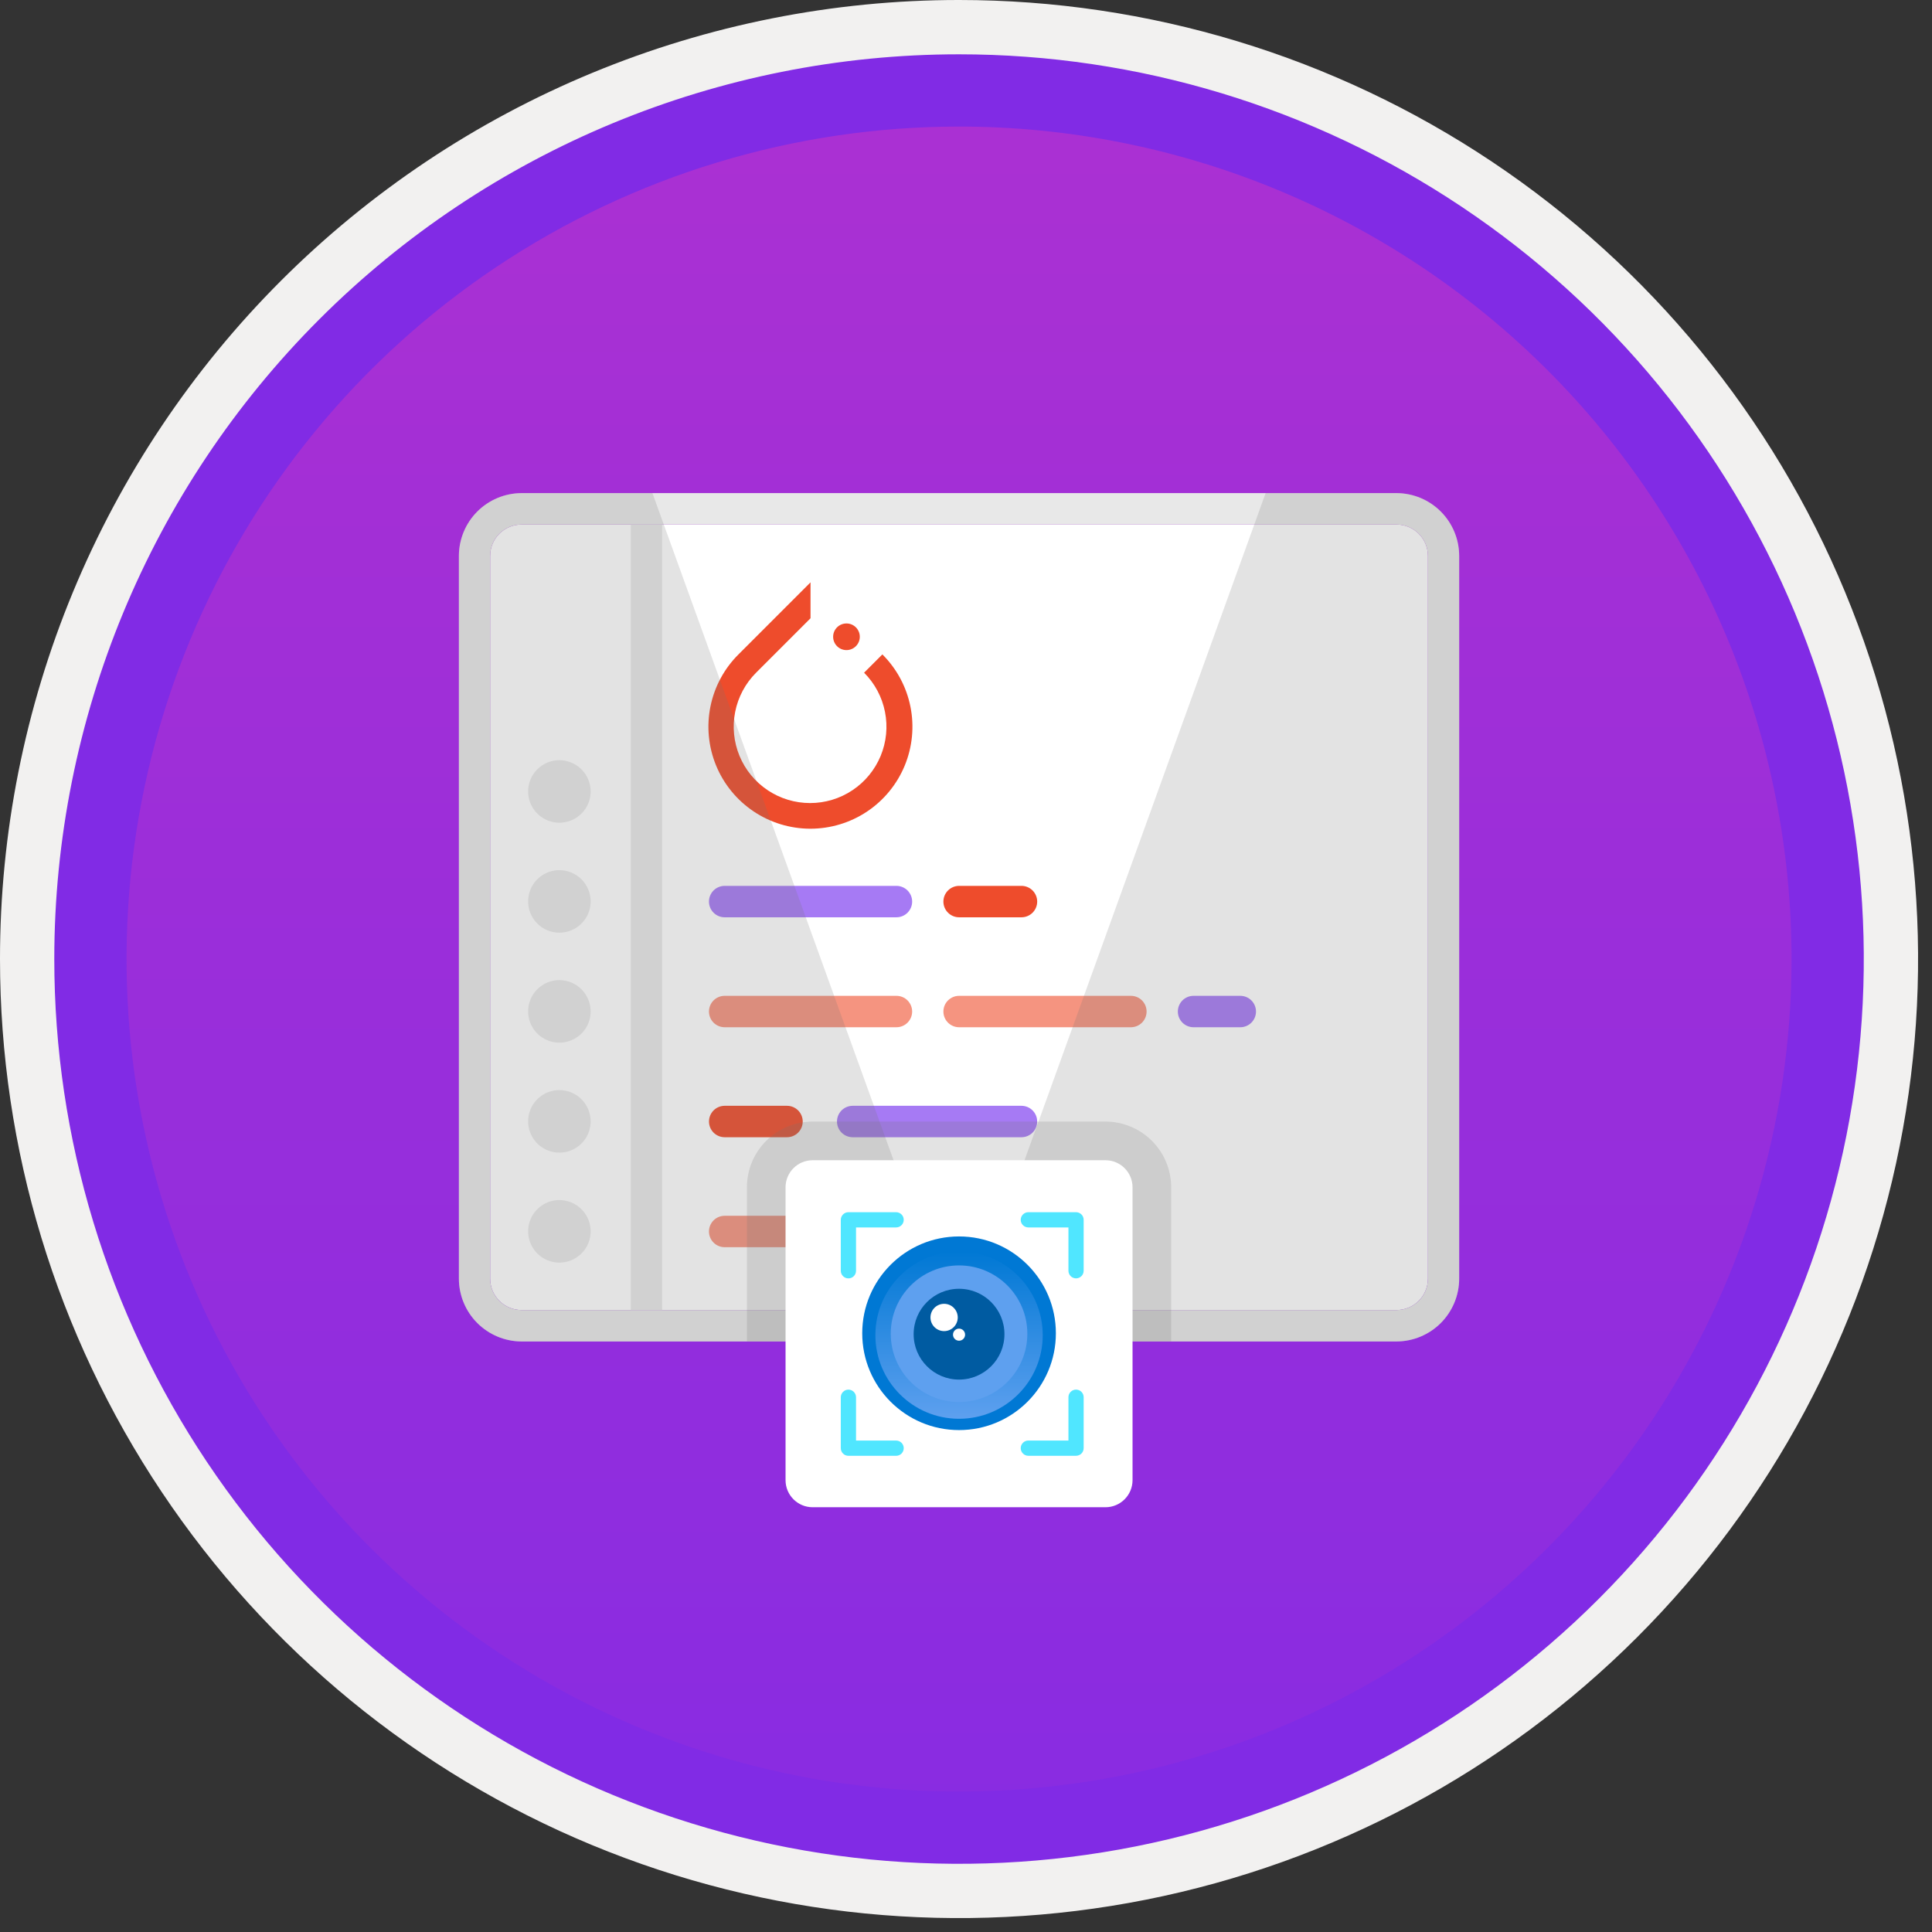
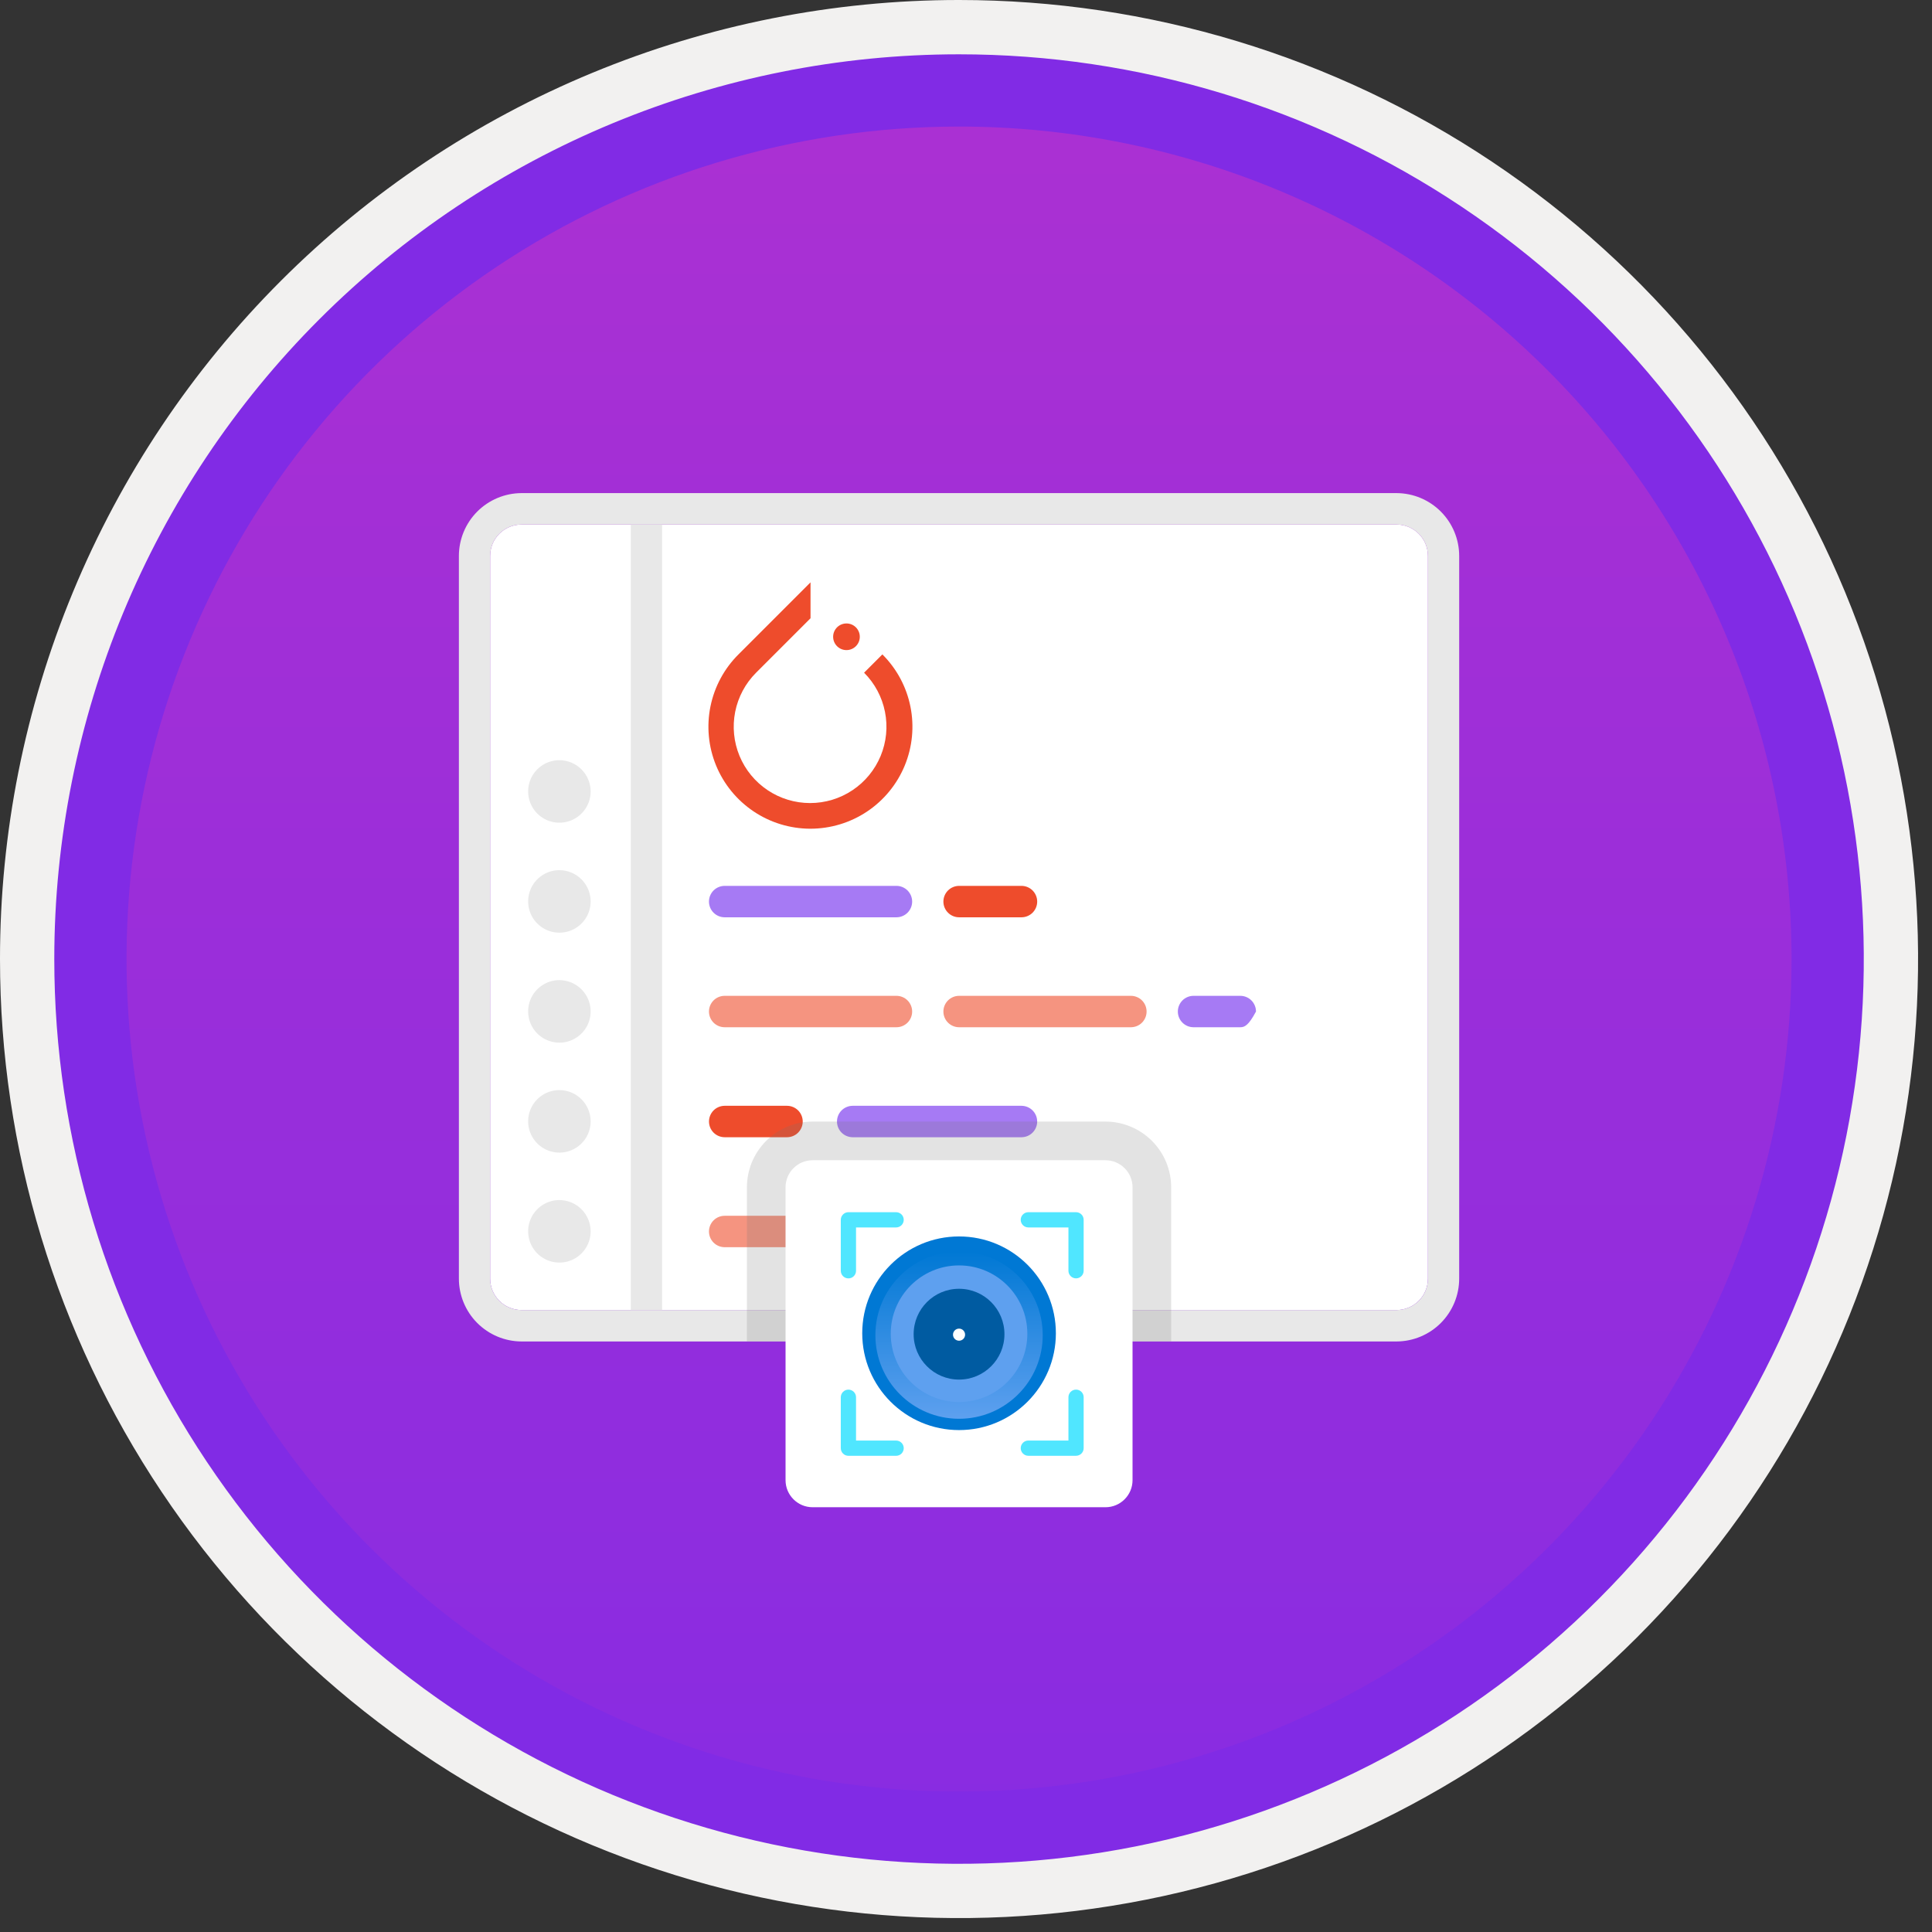
<svg xmlns="http://www.w3.org/2000/svg" width="100" height="100" viewBox="0 0 100 100" fill="none">
  <rect x="0" y="0" width="100" height="100" fill="#333333" stroke="none" />
  <g clip-path="url(#clip0)">
    <path d="M49.64 96.45C40.382 96.45 31.332 93.705 23.634 88.561C15.936 83.418 9.936 76.107 6.393 67.553C2.85 59 1.923 49.588 3.73 40.508C5.536 31.428 9.994 23.087 16.54 16.54C23.087 9.994 31.428 5.536 40.508 3.73C49.588 1.923 59 2.85 67.553 6.393C76.107 9.936 83.418 15.936 88.561 23.634C93.705 31.332 96.45 40.382 96.45 49.64C96.451 55.787 95.24 61.875 92.888 67.554C90.535 73.234 87.088 78.394 82.741 82.741C78.394 87.088 73.234 90.535 67.554 92.888C61.875 95.24 55.787 96.451 49.64 96.45V96.45Z" fill="url(#paint0_linear)" />
    <path fill-rule="evenodd" clip-rule="evenodd" d="M95.54 49.64C95.54 58.718 92.848 67.593 87.805 75.141C82.761 82.689 75.592 88.572 67.205 92.046C58.818 95.52 49.589 96.429 40.685 94.658C31.782 92.887 23.603 88.515 17.184 82.096C10.765 75.677 6.393 67.498 4.622 58.595C2.851 49.691 3.76 40.462 7.234 32.075C10.708 23.688 16.591 16.519 24.139 11.476C31.688 6.432 40.562 3.74 49.64 3.74C55.668 3.74 61.636 4.927 67.205 7.234C72.774 9.541 77.834 12.921 82.096 17.184C86.359 21.446 89.739 26.506 92.046 32.075C94.353 37.644 95.54 43.612 95.54 49.64V49.64ZM49.64 3.62732e-07C59.458 3.62732e-07 69.055 2.911 77.219 8.366C85.382 13.82 91.744 21.573 95.501 30.644C99.258 39.714 100.242 49.695 98.326 59.324C96.411 68.954 91.683 77.799 84.741 84.741C77.799 91.683 68.954 96.411 59.324 98.326C49.695 100.242 39.714 99.258 30.644 95.501C21.573 91.744 13.82 85.382 8.366 77.219C2.911 69.055 3.62732e-07 59.458 3.62732e-07 49.64C-0.001 43.121 1.283 36.666 3.777 30.643C6.271 24.62 9.928 19.147 14.537 14.537C19.147 9.928 24.62 6.271 30.643 3.777C36.666 1.283 43.121 -0.001 49.64 3.62732e-07V3.62732e-07Z" fill="#F2F1F0" />
    <path fill-rule="evenodd" clip-rule="evenodd" d="M92.73 49.641C92.73 58.163 90.202 66.494 85.468 73.58C80.733 80.666 74.003 86.189 66.129 89.451C58.256 92.712 49.592 93.565 41.233 91.903C32.874 90.24 25.197 86.136 19.17 80.11C13.144 74.084 9.04 66.406 7.378 58.047C5.715 49.688 6.568 41.024 9.83 33.151C13.091 25.277 18.614 18.547 25.7 13.813C32.786 9.078 41.117 6.551 49.64 6.551C55.298 6.55 60.902 7.665 66.13 9.83C71.358 11.995 76.108 15.169 80.11 19.171C84.111 23.172 87.285 27.922 89.45 33.15C91.616 38.378 92.73 43.982 92.73 49.641V49.641ZM49.64 2.811C58.902 2.811 67.956 5.557 75.657 10.703C83.358 15.849 89.36 23.162 92.905 31.72C96.449 40.277 97.377 49.693 95.57 58.777C93.763 67.861 89.303 76.205 82.753 82.754C76.204 89.304 67.86 93.764 58.776 95.571C49.691 97.378 40.276 96.45 31.718 92.906C23.161 89.361 15.848 83.359 10.702 75.658C5.556 67.957 2.81 58.903 2.81 49.641C2.811 37.221 7.745 25.31 16.527 16.528C25.309 7.746 37.22 2.812 49.64 2.811V2.811Z" fill="#812BE5" />
    <path fill-rule="evenodd" clip-rule="evenodd" d="M72.291 27.149H26.988C26.558 27.151 26.146 27.323 25.843 27.628C25.539 27.933 25.369 28.346 25.37 28.776V66.181C25.37 66.611 25.54 67.023 25.843 67.328C26.146 67.633 26.558 67.805 26.988 67.807H72.291C72.721 67.805 73.133 67.633 73.436 67.328C73.739 67.023 73.909 66.611 73.909 66.181V28.776C73.909 28.346 73.74 27.933 73.436 27.628C73.133 27.323 72.721 27.151 72.291 27.149V27.149Z" fill="white" />
    <path fill-rule="evenodd" clip-rule="evenodd" d="M72.291 25.523H26.988C26.128 25.528 25.306 25.873 24.699 26.482C24.093 27.092 23.753 27.916 23.752 28.776V66.181C23.753 67.041 24.093 67.865 24.699 68.475C25.306 69.084 26.128 69.429 26.988 69.434H72.291C73.151 69.429 73.974 69.084 74.58 68.475C75.186 67.865 75.527 67.041 75.527 66.181V28.776C75.527 27.916 75.186 27.092 74.58 26.482C73.974 25.873 73.151 25.528 72.291 25.523V25.523ZM72.291 27.15C72.721 27.151 73.133 27.324 73.436 27.628C73.74 27.933 73.909 28.346 73.909 28.776V66.181C73.909 66.611 73.739 67.024 73.436 67.329C73.133 67.633 72.721 67.805 72.291 67.807H26.988C26.558 67.806 26.146 67.633 25.843 67.329C25.54 67.024 25.37 66.611 25.37 66.181V28.776C25.369 28.346 25.539 27.933 25.843 27.628C26.146 27.323 26.558 27.151 26.988 27.15H72.291Z" fill="#E8E8E8" />
    <path fill-rule="evenodd" clip-rule="evenodd" d="M32.651 67.807H34.269V27.149H32.651V67.807Z" fill="#E8E8E8" />
    <path fill-rule="evenodd" clip-rule="evenodd" d="M30.572 40.973C30.57 41.293 30.474 41.605 30.295 41.87C30.117 42.135 29.863 42.341 29.568 42.462C29.272 42.583 28.947 42.614 28.633 42.551C28.32 42.487 28.033 42.332 27.807 42.106C27.582 41.879 27.428 41.591 27.367 41.277C27.305 40.964 27.337 40.639 27.46 40.344C27.583 40.048 27.79 39.796 28.056 39.619C28.322 39.441 28.635 39.347 28.954 39.347C29.384 39.348 29.796 39.52 30.1 39.825C30.403 40.13 30.573 40.543 30.572 40.973V40.973Z" fill="#E8E8E8" />
    <path fill-rule="evenodd" clip-rule="evenodd" d="M30.572 46.665C30.57 46.985 30.474 47.297 30.296 47.562C30.117 47.827 29.863 48.033 29.568 48.154C29.272 48.276 28.947 48.306 28.633 48.243C28.32 48.18 28.033 48.025 27.807 47.798C27.582 47.572 27.428 47.283 27.367 46.97C27.305 46.656 27.337 46.331 27.46 46.036C27.583 45.741 27.79 45.489 28.056 45.311C28.322 45.134 28.635 45.039 28.954 45.039C29.384 45.04 29.796 45.212 30.1 45.517C30.403 45.822 30.573 46.235 30.572 46.665V46.665Z" fill="#E8E8E8" />
    <path fill-rule="evenodd" clip-rule="evenodd" d="M30.572 52.358C30.57 52.677 30.474 52.989 30.296 53.254C30.117 53.519 29.863 53.725 29.568 53.847C29.272 53.968 28.947 53.999 28.634 53.935C28.32 53.872 28.033 53.717 27.807 53.491C27.582 53.264 27.428 52.976 27.367 52.662C27.305 52.348 27.337 52.023 27.46 51.728C27.583 51.433 27.79 51.181 28.056 51.004C28.322 50.826 28.635 50.731 28.954 50.731C29.384 50.733 29.796 50.905 30.1 51.21C30.403 51.515 30.573 51.928 30.572 52.358V52.358Z" fill="#E8E8E8" />
    <path fill-rule="evenodd" clip-rule="evenodd" d="M30.572 58.049C30.57 58.369 30.474 58.681 30.296 58.946C30.117 59.211 29.863 59.417 29.568 59.538C29.272 59.659 28.947 59.69 28.634 59.627C28.32 59.563 28.033 59.409 27.807 59.182C27.582 58.955 27.428 58.667 27.367 58.353C27.305 58.04 27.337 57.715 27.46 57.42C27.583 57.125 27.79 56.872 28.056 56.695C28.322 56.517 28.635 56.423 28.954 56.423C29.384 56.424 29.796 56.596 30.1 56.901C30.403 57.206 30.573 57.619 30.572 58.049V58.049Z" fill="#E8E8E8" />
    <path fill-rule="evenodd" clip-rule="evenodd" d="M30.572 63.742C30.57 64.061 30.474 64.373 30.295 64.638C30.117 64.903 29.863 65.109 29.568 65.231C29.272 65.352 28.947 65.382 28.633 65.319C28.32 65.256 28.033 65.101 27.807 64.874C27.582 64.648 27.428 64.359 27.367 64.046C27.305 63.732 27.337 63.407 27.46 63.112C27.583 62.817 27.79 62.565 28.056 62.387C28.322 62.21 28.635 62.115 28.954 62.115C29.384 62.117 29.796 62.288 30.1 62.593C30.403 62.898 30.573 63.311 30.572 63.742V63.742Z" fill="#E8E8E8" />
    <path fill-rule="evenodd" clip-rule="evenodd" d="M46.404 64.555H37.505C37.29 64.554 37.084 64.468 36.932 64.315C36.781 64.163 36.696 63.957 36.696 63.742C36.696 63.527 36.781 63.321 36.932 63.168C37.084 63.016 37.29 62.93 37.505 62.929H46.404C46.618 62.93 46.824 63.016 46.976 63.168C47.127 63.321 47.213 63.527 47.213 63.742C47.213 63.957 47.127 64.163 46.976 64.315C46.824 64.468 46.618 64.554 46.404 64.555V64.555Z" fill="#F59480" />
    <path fill-rule="evenodd" clip-rule="evenodd" d="M54.493 64.555H49.639C49.425 64.554 49.219 64.468 49.067 64.315C48.915 64.163 48.83 63.957 48.83 63.742C48.83 63.527 48.915 63.321 49.067 63.168C49.219 63.016 49.425 62.93 49.639 62.929H54.493C54.708 62.93 54.914 63.016 55.066 63.168C55.217 63.321 55.303 63.527 55.303 63.742C55.303 63.957 55.217 64.163 55.066 64.315C54.914 64.468 54.708 64.554 54.493 64.555V64.555Z" fill="#A67AF4" />
    <path fill-rule="evenodd" clip-rule="evenodd" d="M40.741 58.863H37.505C37.29 58.861 37.084 58.775 36.933 58.623C36.782 58.47 36.697 58.264 36.697 58.05C36.697 57.835 36.782 57.629 36.933 57.476C37.084 57.324 37.29 57.238 37.505 57.236H40.741C40.956 57.238 41.161 57.324 41.312 57.476C41.464 57.629 41.549 57.835 41.549 58.05C41.549 58.264 41.464 58.47 41.312 58.623C41.161 58.775 40.956 58.861 40.741 58.863V58.863Z" fill="#EE4C2C" />
    <path fill-rule="evenodd" clip-rule="evenodd" d="M46.404 53.17H37.505C37.29 53.169 37.084 53.083 36.932 52.931C36.781 52.778 36.696 52.572 36.696 52.357C36.696 52.142 36.781 51.936 36.932 51.783C37.084 51.631 37.29 51.545 37.505 51.544H46.404C46.618 51.545 46.824 51.631 46.976 51.783C47.127 51.936 47.213 52.142 47.213 52.357C47.213 52.572 47.127 52.778 46.976 52.931C46.824 53.083 46.618 53.169 46.404 53.17V53.17Z" fill="#F59480" />
    <path fill-rule="evenodd" clip-rule="evenodd" d="M58.538 53.17H49.639C49.425 53.169 49.219 53.083 49.067 52.931C48.915 52.778 48.83 52.572 48.83 52.357C48.83 52.142 48.915 51.936 49.067 51.783C49.219 51.631 49.425 51.545 49.639 51.544H58.538C58.753 51.545 58.959 51.631 59.111 51.783C59.262 51.936 59.347 52.142 59.347 52.357C59.347 52.572 59.262 52.778 59.111 52.931C58.959 53.083 58.753 53.169 58.538 53.17V53.17Z" fill="#F59480" />
-     <path fill-rule="evenodd" clip-rule="evenodd" d="M64.201 53.17H61.774C61.559 53.169 61.353 53.083 61.202 52.931C61.05 52.778 60.965 52.572 60.965 52.357C60.965 52.142 61.05 51.936 61.202 51.783C61.353 51.631 61.559 51.545 61.774 51.544H64.201C64.416 51.545 64.622 51.631 64.773 51.783C64.925 51.936 65.01 52.142 65.01 52.357C65.01 52.572 64.925 52.778 64.773 52.931C64.622 53.083 64.416 53.169 64.201 53.17V53.17Z" fill="#A67AF4" />
+     <path fill-rule="evenodd" clip-rule="evenodd" d="M64.201 53.17H61.774C61.559 53.169 61.353 53.083 61.202 52.931C61.05 52.778 60.965 52.572 60.965 52.357C60.965 52.142 61.05 51.936 61.202 51.783C61.353 51.631 61.559 51.545 61.774 51.544H64.201C64.416 51.545 64.622 51.631 64.773 51.783C64.925 51.936 65.01 52.142 65.01 52.357C64.622 53.083 64.416 53.169 64.201 53.17V53.17Z" fill="#A67AF4" />
    <path fill-rule="evenodd" clip-rule="evenodd" d="M52.875 58.863H44.13C43.915 58.861 43.71 58.775 43.558 58.623C43.407 58.47 43.322 58.264 43.322 58.05C43.322 57.835 43.407 57.629 43.558 57.476C43.71 57.324 43.915 57.238 44.13 57.236H52.875C53.09 57.238 53.296 57.324 53.447 57.476C53.599 57.629 53.684 57.835 53.684 58.05C53.684 58.264 53.599 58.47 53.447 58.623C53.296 58.775 53.09 58.861 52.875 58.863Z" fill="#A67AF4" />
    <path fill-rule="evenodd" clip-rule="evenodd" d="M52.876 47.479H49.639C49.425 47.478 49.219 47.392 49.067 47.239C48.915 47.087 48.83 46.881 48.83 46.666C48.83 46.451 48.915 46.245 49.067 46.092C49.219 45.94 49.425 45.854 49.639 45.852H52.876C53.09 45.854 53.296 45.94 53.448 46.092C53.599 46.245 53.685 46.451 53.685 46.666C53.685 46.881 53.599 47.087 53.448 47.239C53.296 47.392 53.09 47.478 52.876 47.479V47.479Z" fill="#EE4C2C" />
    <path fill-rule="evenodd" clip-rule="evenodd" d="M46.404 47.479H37.505C37.29 47.478 37.084 47.392 36.932 47.239C36.781 47.087 36.696 46.881 36.696 46.666C36.696 46.451 36.781 46.245 36.932 46.092C37.084 45.94 37.29 45.854 37.505 45.852H46.404C46.618 45.854 46.824 45.94 46.976 46.092C47.127 46.245 47.213 46.451 47.213 46.666C47.213 46.881 47.127 47.087 46.976 47.239C46.824 47.392 46.618 47.478 46.404 47.479V47.479Z" fill="#A67AF4" />
    <path d="M45.672 33.872L44.725 34.819C45.278 35.372 45.654 36.076 45.806 36.843C45.959 37.61 45.881 38.404 45.582 39.127C45.282 39.849 44.776 40.466 44.126 40.9C43.476 41.335 42.712 41.566 41.93 41.566C41.148 41.566 40.384 41.335 39.734 40.9C39.084 40.466 38.577 39.849 38.278 39.127C37.979 38.404 37.901 37.61 38.053 36.843C38.206 36.076 38.582 35.372 39.135 34.819L41.602 32.352L41.953 32.001V30.142L38.235 33.86C37.491 34.596 36.983 35.536 36.774 36.561C36.565 37.586 36.666 38.65 37.062 39.617C37.459 40.585 38.135 41.413 39.003 41.996C39.871 42.58 40.893 42.892 41.939 42.894C42.985 42.895 44.008 42.586 44.878 42.006C45.748 41.425 46.426 40.599 46.826 39.633C47.226 38.666 47.33 37.602 47.124 36.577C46.919 35.551 46.413 34.61 45.672 33.872Z" fill="#EE4C2C" />
    <path d="M43.813 33.649C44.194 33.649 44.503 33.34 44.503 32.959C44.503 32.578 44.194 32.27 43.813 32.27C43.432 32.27 43.123 32.578 43.123 32.959C43.123 33.34 43.432 33.649 43.813 33.649Z" fill="#EE4C2C" />
-     <path opacity="0.2" fill-rule="evenodd" clip-rule="evenodd" d="M33.77 25.523H27.005C26.142 25.523 25.315 25.866 24.705 26.476C24.095 27.086 23.752 27.913 23.752 28.776V66.181C23.752 66.608 23.836 67.031 24 67.426C24.163 67.82 24.403 68.179 24.705 68.481C25.007 68.783 25.365 69.023 25.76 69.186C26.155 69.35 26.578 69.434 27.005 69.434L49.64 69.432L33.77 25.523Z" fill="#767676" />
-     <path opacity="0.2" fill-rule="evenodd" clip-rule="evenodd" d="M65.509 25.523H72.274C73.137 25.523 73.964 25.866 74.574 26.476C75.184 27.086 75.527 27.913 75.527 28.776V66.181C75.527 66.608 75.442 67.031 75.279 67.426C75.116 67.82 74.876 68.179 74.574 68.481C74.272 68.783 73.913 69.023 73.519 69.186C73.124 69.35 72.701 69.434 72.274 69.434L49.64 69.432L65.509 25.523Z" fill="#767676" />
    <path opacity="0.2" d="M60.62 69.433V61.454C60.619 60.552 60.261 59.688 59.623 59.05C58.986 58.413 58.121 58.054 57.22 58.053H42.062C41.16 58.054 40.295 58.412 39.657 59.05C39.02 59.688 38.661 60.552 38.66 61.454V69.433H60.62Z" fill="#767676" />
    <path d="M57.219 60.054H42.061C41.287 60.054 40.66 60.681 40.66 61.455V76.613C40.66 77.386 41.287 78.014 42.061 78.014H57.219C57.993 78.014 58.62 77.386 58.62 76.613V61.455C58.62 60.681 57.993 60.054 57.219 60.054Z" fill="white" />
    <path d="M43.914 66.169C43.809 66.169 43.709 66.128 43.635 66.054C43.561 65.98 43.519 65.879 43.519 65.775V63.138C43.519 63.033 43.561 62.933 43.635 62.859C43.709 62.785 43.809 62.743 43.914 62.743H46.383C46.487 62.743 46.588 62.785 46.662 62.859C46.736 62.933 46.777 63.033 46.777 63.138C46.777 63.242 46.736 63.343 46.662 63.416C46.588 63.49 46.487 63.532 46.383 63.532H44.308V65.773C44.308 65.825 44.298 65.877 44.279 65.924C44.259 65.972 44.23 66.016 44.194 66.053C44.157 66.09 44.114 66.119 44.066 66.139C44.018 66.159 43.967 66.169 43.915 66.169H43.914ZM56.09 65.775V63.138C56.09 63.033 56.049 62.933 55.975 62.859C55.901 62.785 55.8 62.743 55.696 62.743H53.227C53.122 62.743 53.022 62.785 52.948 62.859C52.874 62.933 52.832 63.033 52.832 63.138C52.832 63.242 52.874 63.342 52.948 63.416C53.022 63.49 53.122 63.532 53.227 63.532H55.302V65.773C55.302 65.878 55.343 65.978 55.417 66.052C55.491 66.126 55.591 66.168 55.696 66.168C55.801 66.168 55.901 66.126 55.975 66.052C56.049 65.978 56.09 65.878 56.09 65.773L56.09 65.775ZM46.777 74.958C46.777 74.853 46.736 74.753 46.662 74.679C46.588 74.605 46.487 74.563 46.383 74.563H44.308V72.322C44.308 72.217 44.267 72.117 44.193 72.043C44.119 71.969 44.018 71.927 43.914 71.927C43.809 71.927 43.709 71.969 43.635 72.043C43.561 72.117 43.519 72.217 43.519 72.322V74.959C43.52 75.064 43.561 75.163 43.635 75.237C43.709 75.311 43.809 75.352 43.914 75.352H46.383C46.435 75.352 46.486 75.342 46.534 75.322C46.582 75.302 46.625 75.273 46.662 75.237C46.698 75.2 46.727 75.156 46.747 75.109C46.767 75.061 46.777 75.01 46.777 74.958ZM56.09 74.958V72.32C56.09 72.216 56.049 72.115 55.975 72.041C55.901 71.968 55.801 71.926 55.696 71.926C55.591 71.926 55.491 71.968 55.417 72.041C55.343 72.115 55.302 72.216 55.302 72.32V74.562H53.227C53.122 74.562 53.022 74.603 52.948 74.677C52.874 74.751 52.832 74.852 52.832 74.956C52.832 75.061 52.874 75.161 52.948 75.235C53.022 75.309 53.122 75.351 53.227 75.351H55.696C55.8 75.35 55.9 75.309 55.974 75.236C56.048 75.162 56.09 75.062 56.09 74.958V74.958Z" fill="#50E6FF" />
    <path d="M49.64 74.021C52.408 74.021 54.652 71.777 54.652 69.009C54.652 66.242 52.408 63.998 49.64 63.998C46.873 63.998 44.629 66.242 44.629 69.009C44.629 71.777 46.873 74.021 49.64 74.021Z" fill="#0078D4" />
    <path d="M49.64 73.436C52.032 73.436 53.971 71.498 53.971 69.106C53.971 66.714 52.032 64.775 49.64 64.775C47.249 64.775 45.31 66.714 45.31 69.106C45.31 71.498 47.249 73.436 49.64 73.436Z" fill="url(#paint1_linear)" />
    <path d="M49.64 72.569C51.593 72.569 53.175 70.986 53.175 69.033C53.175 67.081 51.593 65.498 49.64 65.498C47.688 65.498 46.105 67.081 46.105 69.033C46.105 70.986 47.688 72.569 49.64 72.569Z" fill="#5EA0EF" />
    <path d="M49.64 71.407C50.938 71.407 51.99 70.355 51.99 69.057C51.99 67.759 50.938 66.707 49.64 66.707C48.342 66.707 47.29 67.759 47.29 69.057C47.29 70.355 48.342 71.407 49.64 71.407Z" fill="#005BA1" />
-     <path d="M48.867 68.898C49.257 68.898 49.573 68.581 49.573 68.192C49.573 67.802 49.257 67.485 48.867 67.485C48.477 67.485 48.161 67.802 48.161 68.192C48.161 68.581 48.477 68.898 48.867 68.898Z" fill="white" />
    <path d="M49.64 69.395C49.813 69.395 49.953 69.255 49.953 69.082C49.953 68.909 49.813 68.769 49.64 68.769C49.467 68.769 49.327 68.909 49.327 69.082C49.327 69.255 49.467 69.395 49.64 69.395Z" fill="white" />
  </g>
  <defs>
    <linearGradient id="paint0_linear" x1="49.64" y1="114.457" x2="49.64" y2="-31.365" gradientUnits="userSpaceOnUse">
      <stop stop-color="#812BE5" />
      <stop offset="1" stop-color="#B932CC" />
    </linearGradient>
    <linearGradient id="paint1_linear" x1="49.64" y1="73.436" x2="49.64" y2="64.775" gradientUnits="userSpaceOnUse">
      <stop stop-color="#5EA0EF" />
      <stop offset="1" stop-color="#0078D4" />
    </linearGradient>
    <clipPath id="clip0">
      <rect width="99.28" height="99.28" fill="white" />
    </clipPath>
  </defs>
</svg>